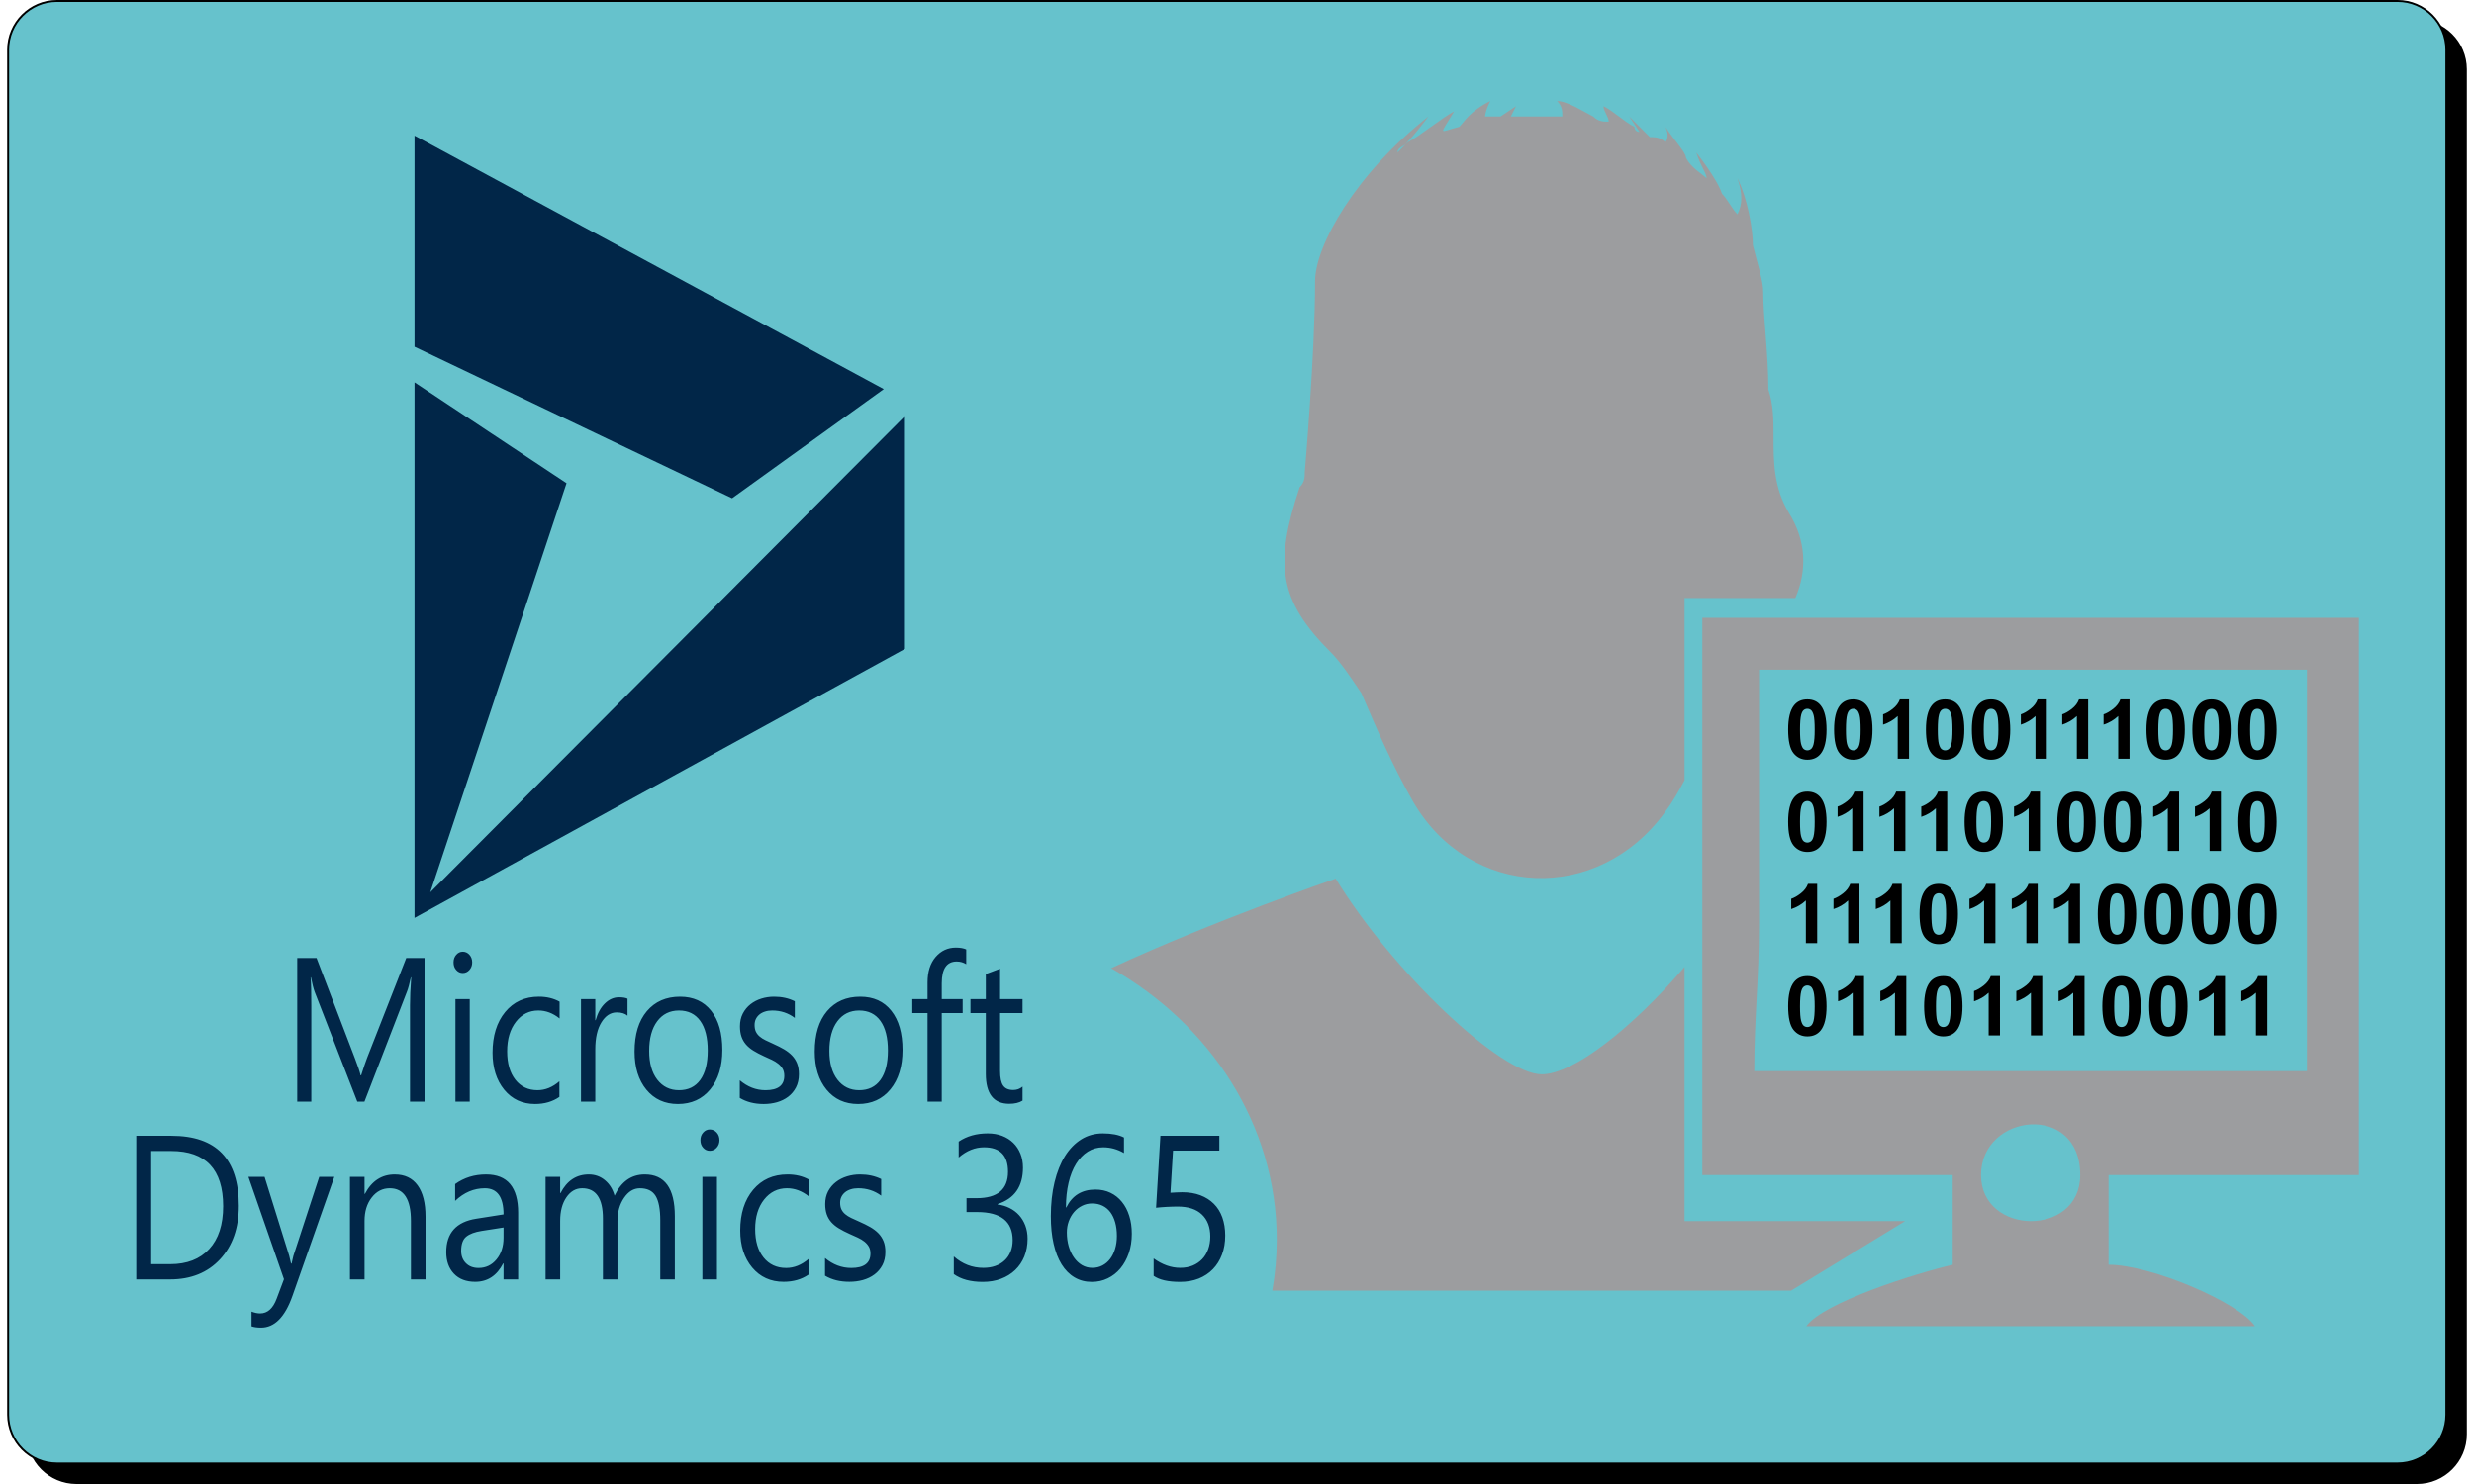
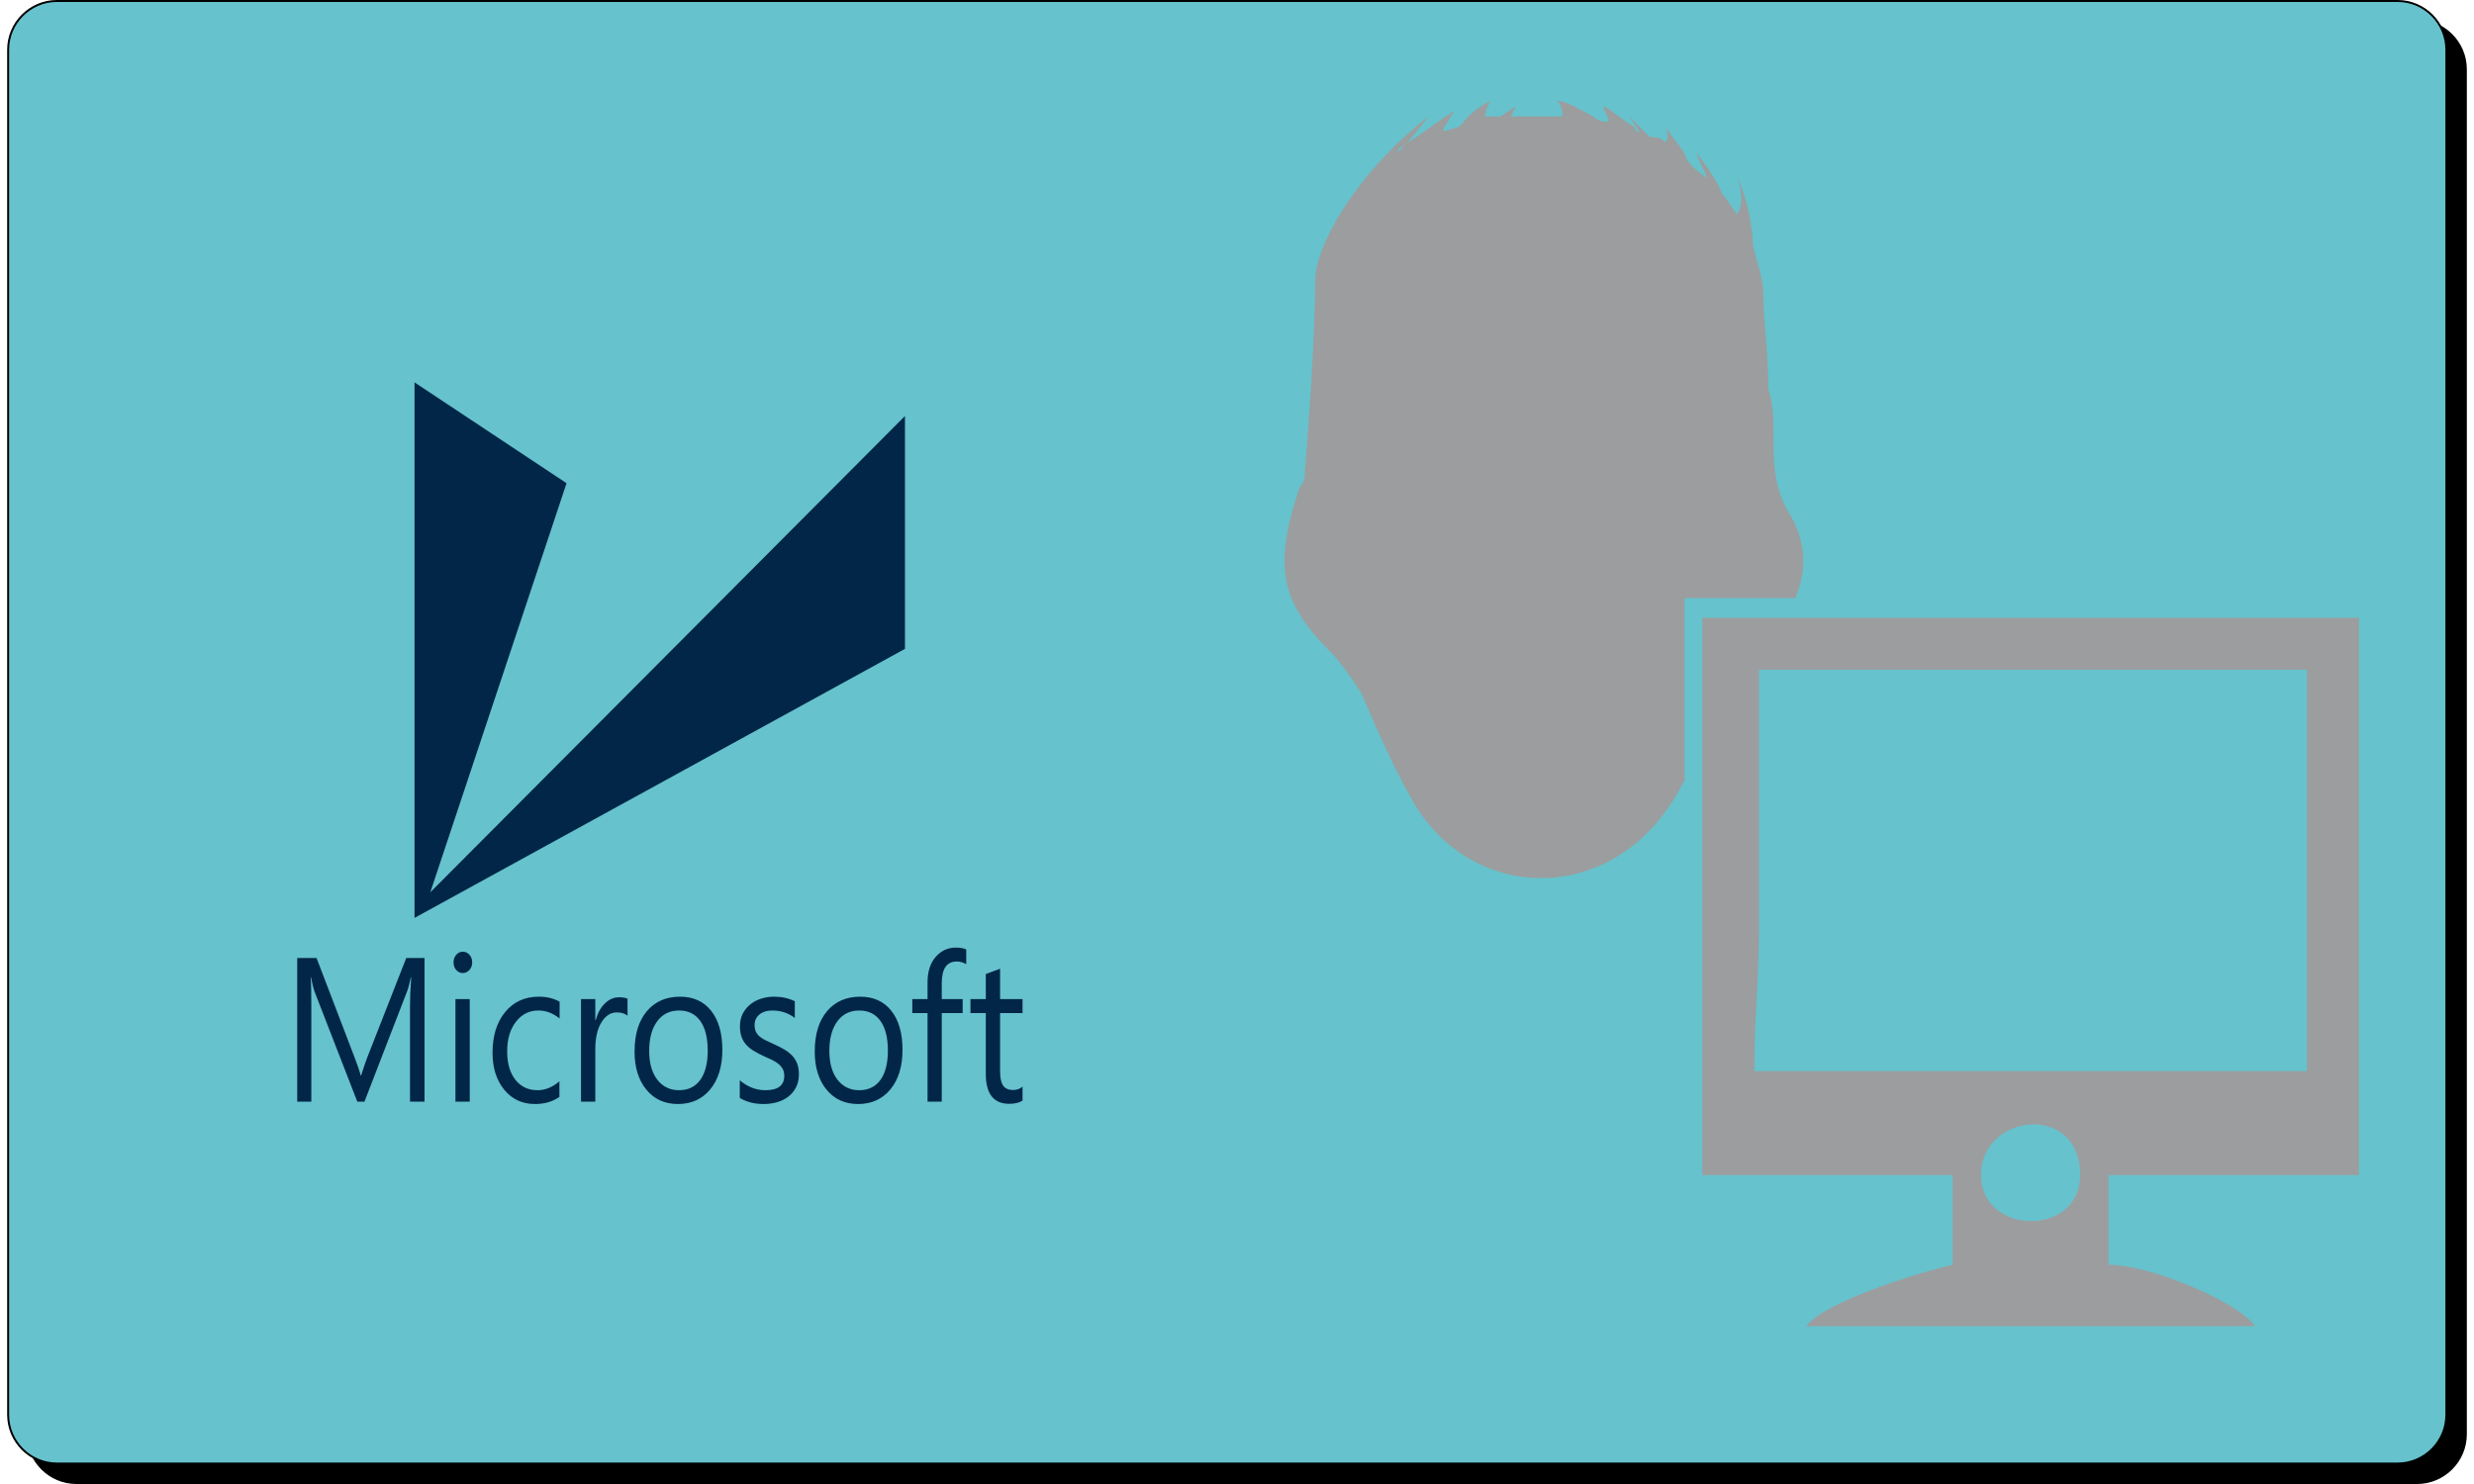
<svg xmlns="http://www.w3.org/2000/svg" version="1.1" width="50" height="30">
  <svg version="1.1" id="Ebene_1" width="50" height="30" viewBox="0 0 714.897 431.434" overflow="visible" enable-background="new 0 0 714.897 431.434" xml:space="preserve" x="0" y="0">
    <g>
      <path fill-rule="evenodd" clip-rule="evenodd" stroke="#000000" stroke-width="0.567" stroke-miterlimit="22.926" d="   M20.126,5.953H700.44c7.796,0,14.174,6.379,14.174,14.174v396.851c0,7.795-6.378,14.174-14.174,14.174H20.126   c-7.795,0-14.173-6.379-14.173-14.174V20.126C5.953,12.332,12.331,5.953,20.126,5.953L20.126,5.953z" />
      <path fill-rule="evenodd" clip-rule="evenodd" fill="#66C2CC" stroke="#000000" stroke-width="0.567" stroke-miterlimit="22.926" d="   M14.457,0.284h680.315c7.795,0,14.173,6.378,14.173,14.174v396.851c0,7.795-6.378,14.173-14.173,14.173H14.457   c-7.795,0-14.173-6.378-14.173-14.173V14.458C0.284,6.662,6.662,0.284,14.457,0.284L14.457,0.284z" />
      <path fill-rule="evenodd" clip-rule="evenodd" fill="#9C9D9F" d="M384.634,189.567c2.994,2.994,5.988,7.485,8.982,11.977   c4.492,10.48,8.982,20.96,14.971,31.438c16.469,28.445,53.896,29.942,73.357,2.994c2.083-2.776,3.844-5.876,5.582-9.148v-52.977   h32.195c3.478-8.008,3.161-16.691-1.848-24.705c-4.49-7.485-4.49-14.971-4.49-22.456c0-4.491,0-8.982-1.498-13.474   c0-10.48-1.496-20.959-1.496-28.445c0-2.994-1.498-7.485-2.994-13.474c0-4.491-1.498-13.475-4.492-19.462   c1.498,4.491,1.498,7.485,0,10.479c-1.496-1.496-2.994-4.491-4.491-5.987c-1.497-4.491-7.485-11.978-7.485-11.978   c1.498,4.491,2.994,5.988,2.994,7.486c-1.496-1.498-4.491-2.995-5.988-5.989c0-1.497-2.994-4.491-5.988-8.982   c1.498,2.994,0,4.491,0,4.491c-1.497-1.497-2.994-1.497-4.491-1.497l-5.988-5.988l2.994,4.491c0,0-1.497,0-1.497-1.497   c-2.994-1.497-5.988-4.491-8.982-5.988c0,1.497,1.497,2.994,1.497,4.491c-1.497,0-2.994,0-4.491-1.497   c-2.994-1.497-7.485-4.491-10.479-4.491c1.497,1.497,1.497,2.994,1.497,4.491c-2.994,0-4.491,0-7.485,0l0,0   c-2.994,0-5.988,0-7.485,0l1.497-2.994l-4.491,2.994c-1.497,0-2.994,0-4.491,0c0,0,0-1.497,1.497-4.491   c-5.988,2.994-7.486,5.988-8.982,7.485c-5.988,1.497-5.988,2.994-1.498-4.491c-2.993,1.497-10.479,7.485-13.473,8.982   c-1.498,1.497-2.994,1.497-2.994,2.994c1.496-1.497,4.49-4.491,8.982-10.479c-20.96,16.468-32.937,37.428-32.937,47.907   c0,20.959-2.994,55.392-2.994,55.392l0,0c0,1.497,0,2.994-1.497,4.491C368.166,164.117,369.663,174.596,384.634,189.567   L384.634,189.567z" />
-       <path fill-rule="evenodd" clip-rule="evenodd" fill="#9C9D9F" d="M487.526,281.12c-15.127,17.704-32.229,31.208-41.512,31.208   c-11.977,0-43.416-29.941-59.883-56.889c0,0-35.323,12.161-65.274,26.038c28.901,16.353,48.156,45.575,48.156,78.91   c0,5.044-0.447,9.992-1.296,14.818h150.797l33.113-20.201h-64.102V281.12L487.526,281.12z" />
      <path fill-rule="evenodd" clip-rule="evenodd" fill="#9C9D9F" d="M573.694,341.61c0-17.991,28.831-21.235,28.831,0   C602.525,359.699,573.694,359.241,573.694,341.61L573.694,341.61z M509.168,268.846v-74.138h159.258v116.697H507.795   C507.795,295.564,509.168,284.845,509.168,268.846L509.168,268.846z M492.692,341.61h72.765v26.086   c-11.019,2.566-37.494,10.933-42.561,17.848h130.427c-4.597-6.864-30.203-17.848-42.561-17.848V341.61h72.765V179.606H492.692   V341.61L492.692,341.61z" />
-       <polygon fill-rule="evenodd" clip-rule="evenodd" fill="#012648" points="118.401,100.812 210.697,144.859 254.786,113.124    118.401,39.433 118.401,100.812  " />
      <polygon fill-rule="evenodd" clip-rule="evenodd" fill="#012648" points="118.401,266.852 118.401,111.17 162.583,140.483    122.982,259.413 260.941,120.949 260.941,188.64 118.401,266.852  " />
      <path fill-rule="evenodd" clip-rule="evenodd" fill="#012648" d="M121.311,320.27h-4.225v-28.005c0-2.216,0.111-4.918,0.353-8.129   h-0.105c-0.407,1.887-0.769,3.229-1.088,4.043l-12.398,32.091h-2.082l-12.37-31.852c-0.354-0.936-0.716-2.354-1.089-4.282h-0.104   c0.139,1.669,0.198,4.401,0.198,8.179v27.955h-4.095v-41.751h5.617l11.135,29.121c0.863,2.224,1.417,3.896,1.676,4.999l0.148-0.001   c0.727-2.286,1.313-3.998,1.744-5.118l11.368-29.003h5.314v41.753H121.311L121.311,320.27z M132.421,282.881   c-0.744,0-1.374-0.288-1.892-0.875c-0.526-0.575-0.786-1.311-0.786-2.206c0-0.892,0.259-1.637,0.786-2.223   c0.519-0.597,1.149-0.896,1.892-0.896c0.759,0,1.409,0.299,1.944,0.896c0.527,0.587,0.795,1.331,0.795,2.223   c0,0.857-0.268,1.581-0.795,2.178C133.828,282.585,133.18,282.881,132.421,282.881L132.421,282.881L132.421,282.881z    M134.45,320.27h-4.156v-29.813h4.156V320.27L134.45,320.27L134.45,320.27z M160.513,318.899c-1.985,1.382-4.352,2.064-7.083,2.064   c-3.698,0-6.678-1.381-8.95-4.142c-2.264-2.765-3.405-6.351-3.405-10.764c0-4.909,1.226-8.855,3.672-11.838   c2.445-2.971,5.711-4.46,9.797-4.46c2.281,0,4.284,0.486,6.021,1.451v4.89c-1.926-1.548-3.982-2.325-6.176-2.325   c-2.644,0-4.82,1.092-6.515,3.28c-1.692,2.175-2.548,5.049-2.548,8.596c0,3.498,0.804,6.25,2.392,8.27   c1.599,2.017,3.732,3.029,6.419,3.029c2.264,0,4.389-0.863,6.375-2.592l0.001,4.54H160.513L160.513,318.899z M180.305,295.286   c-0.725-0.637-1.772-0.955-3.135-0.955c-1.78,0-3.257,0.955-4.45,2.885c-1.184,1.917-1.781,4.542-1.781,7.861v15.193h-4.154   v-29.813h4.154v6.141h0.105c0.588-2.094,1.485-3.724,2.705-4.897c1.218-1.185,2.574-1.771,4.078-1.771   c1.081,0,1.901,0.14,2.479,0.408V295.286L180.305,295.286L180.305,295.286z M194.958,320.964c-3.827,0-6.885-1.391-9.174-4.173   c-2.281-2.782-3.43-6.478-3.43-11.079c0-5.009,1.192-8.915,3.568-11.735c2.384-2.813,5.598-4.216,9.65-4.216   c3.859,0,6.875,1.363,9.043,4.105c2.169,2.73,3.25,6.527,3.25,11.379c0,4.759-1.166,8.564-3.499,11.428   C202.024,319.534,198.888,320.964,194.958,320.964L194.958,320.964L194.958,320.964z M195.26,293.775   c-2.66,0-4.768,1.043-6.324,3.13c-1.557,2.086-2.333,4.96-2.333,8.639c0,3.526,0.785,6.31,2.358,8.347   c1.574,2.038,3.672,3.061,6.297,3.061c2.687,0,4.751-1.002,6.194-3c1.445-1.999,2.161-4.841,2.161-8.525   c0-3.727-0.716-6.601-2.161-8.617C200.012,294.792,197.945,293.775,195.26,293.775L195.26,293.775L195.26,293.775z    M212.935,319.198v-5.129c2.255,1.917,4.742,2.882,7.462,2.882c3.646,0,5.469-1.398,5.469-4.191c0-0.797-0.156-1.471-0.468-2.02   c-0.32-0.557-0.734-1.043-1.27-1.468c-0.527-0.429-1.159-0.814-1.874-1.156c-0.716-0.338-1.485-0.696-2.314-1.062   c-1.151-0.526-2.151-1.054-3.025-1.592c-0.863-0.526-1.59-1.131-2.176-1.799c-0.579-0.674-1.02-1.43-1.313-2.286   c-0.293-0.854-0.441-1.857-0.441-2.999c0-1.401,0.277-2.636,0.831-3.716c0.562-1.076,1.304-1.979,2.229-2.705   c0.925-0.724,1.985-1.282,3.178-1.647c1.184-0.369,2.421-0.549,3.682-0.549c2.247,0,4.25,0.445,6.021,1.331v4.84   c-1.901-1.44-4.093-2.156-6.574-2.156c-0.779,0-1.477,0.099-2.107,0.31c-0.622,0.195-1.159,0.485-1.608,0.854   c-0.44,0.368-0.788,0.814-1.036,1.319c-0.243,0.517-0.363,1.087-0.363,1.711c0,0.776,0.12,1.419,0.363,1.946   c0.25,0.526,0.604,0.994,1.081,1.4c0.466,0.409,1.045,0.777,1.718,1.103c0.674,0.332,1.445,0.689,2.306,1.076   c1.142,0.505,2.178,1.032,3.086,1.559c0.907,0.538,1.685,1.136,2.333,1.811c0.638,0.663,1.131,1.44,1.477,2.314   c0.343,0.874,0.518,1.908,0.518,3.111c0,1.479-0.286,2.761-0.847,3.844c-0.57,1.086-1.322,1.987-2.265,2.704   c-0.949,0.724-2.039,1.25-3.264,1.61c-1.236,0.347-2.521,0.516-3.88,0.516C217.203,320.964,214.887,320.377,212.935,319.198   L212.935,319.198L212.935,319.198z M247.326,320.964c-3.827,0-6.885-1.391-9.174-4.173c-2.283-2.782-3.43-6.478-3.43-11.079   c0-5.009,1.192-8.915,3.566-11.735c2.385-2.813,5.598-4.216,9.649-4.216c3.862,0,6.876,1.363,9.045,4.105   c2.169,2.73,3.248,6.527,3.248,11.379c0,4.759-1.165,8.564-3.498,11.428C254.392,319.534,251.257,320.964,247.326,320.964   L247.326,320.964L247.326,320.964z M247.627,293.775c-2.66,0-4.766,1.043-6.324,3.13c-1.554,2.086-2.333,4.96-2.333,8.639   c0,3.526,0.788,6.31,2.359,8.347c1.572,2.038,3.671,3.061,6.297,3.061c2.688,0,4.754-1.002,6.194-3s2.16-4.841,2.16-8.525   c0-3.727-0.718-6.601-2.16-8.617C252.378,294.792,250.314,293.775,247.627,293.775L247.627,293.775L247.627,293.775z    M278.747,280.318c-0.813-0.516-1.729-0.784-2.765-0.784c-2.902,0-4.345,2.108-4.345,6.319v4.604h6.074v4.075l-6.074,0.001v25.739   h-4.13v-25.74l-4.434,0.001v-4.075l4.434-0.001v-4.831c0-3.13,0.786-5.596,2.351-7.412c1.572-1.82,3.532-2.723,5.874-2.723   c1.271,0,2.273,0.18,3.017,0.526v4.301H278.747L278.747,280.318z M295.118,319.98c-0.977,0.619-2.272,0.925-3.869,0.925   c-4.545,0-6.807-2.913-6.807-8.728v-17.649h-4.459v-4.075h4.459v-7.274l4.147-1.549v8.823h6.531v4.075h-6.531v16.807   c0,1.999,0.293,3.417,0.889,4.271c0.588,0.858,1.565,1.282,2.93,1.282c1.054,0,1.952-0.327,2.712-0.983v4.075H295.118   L295.118,319.98z" />
-       <path fill-rule="evenodd" clip-rule="evenodd" fill="#012648" d="M37.517,371.951V330.2h10.228   c13.049,0,19.583,6.777,19.583,20.353c0,6.439-1.816,11.617-5.439,15.531c-3.624,3.906-8.474,5.867-14.558,5.867H37.517   L37.517,371.951L37.517,371.951z M41.855,334.623v32.905h5.529c4.858,0,8.631-1.471,11.338-4.401   c2.707-2.933,4.055-7.088,4.055-12.464c0-10.692-5.043-16.04-15.139-16.04H41.855L41.855,334.623L41.855,334.623z M95.093,342.136   l-12.167,34.586c-2.169,6.18-5.22,9.259-9.143,9.259c-1.103,0-2.02-0.13-2.761-0.376v-4.282c0.908,0.354,1.747,0.523,2.504,0.523   c2.135,0,3.739-1.43,4.806-4.31l2.116-5.646l-10.333-29.754l4.698-0.001l7.158,22.947c0.089,0.287,0.265,1.043,0.538,2.267h0.159   c0.088-0.468,0.257-1.205,0.513-2.216l7.521-22.995h4.391V342.136L95.093,342.136z M121.599,371.951h-4.243v-17.006   c0-6.33-2.047-9.491-6.146-9.491c-2.115,0-3.871,0.896-5.253,2.694c-1.394,1.799-2.081,4.065-2.081,6.797v17.006h-4.242v-29.813   l4.241-0.001v4.946l0.106,0.001c1.993-3.766,4.883-5.643,8.677-5.643c2.892,0,5.104,1.051,6.639,3.158   c1.534,2.098,2.302,5.149,2.302,9.123V371.951L121.599,371.951L121.599,371.951z M148.517,371.951h-4.241v-4.662h-0.097   c-1.842,3.576-4.558,5.358-8.138,5.358c-2.637,0-4.7-0.788-6.189-2.358c-1.49-1.57-2.231-3.656-2.231-6.259   c0-5.564,2.91-8.817,8.73-9.72l7.926-1.25c0-5.068-1.816-7.606-5.449-7.606c-3.184,0-6.058,1.224-8.623,3.668v-4.891   c2.601-1.865,5.59-2.79,8.986-2.79c6.216,0,9.33,3.707,9.33,11.119l-0.001,19.391H148.517L148.517,371.951z M144.275,356.862   l-6.375,0.995c-1.966,0.309-3.447,0.854-4.444,1.651c-0.996,0.784-1.5,2.174-1.5,4.172c0,1.451,0.459,2.643,1.385,3.568   c0.917,0.925,2.142,1.381,3.676,1.381c2.099,0,3.836-0.825,5.203-2.487c1.375-1.657,2.055-3.766,2.055-6.31l0.001-2.971H144.275   L144.275,356.862z M194.057,371.951h-4.234v-17.125c0-3.298-0.459-5.684-1.358-7.156c-0.908-1.479-2.424-2.216-4.559-2.216   c-1.808,0-3.35,0.936-4.612,2.793c-1.27,1.869-1.905,4.096-1.905,6.7v17.005h-4.232V354.25c0-5.863-2.011-8.797-6.021-8.797   c-1.861,0-3.386,0.874-4.593,2.635c-1.207,1.761-1.808,4.047-1.808,6.858v17.005h-4.242v-29.813h4.241v4.717h0.106   c1.871-3.614,4.611-5.413,8.209-5.413c1.808,0,3.385,0.564,4.725,1.696c1.349,1.135,2.267,2.624,2.771,4.472   c1.957-4.114,4.885-6.17,8.783-6.17c5.818,0,8.73,4.044,8.73,12.134L194.057,371.951L194.057,371.951L194.057,371.951z    M204.232,334.563c-0.76,0-1.403-0.287-1.933-0.874c-0.538-0.575-0.802-1.313-0.802-2.206c0-0.896,0.264-1.641,0.802-2.228   c0.529-0.597,1.173-0.896,1.933-0.896c0.774,0,1.437,0.298,1.983,0.896c0.539,0.587,0.811,1.331,0.811,2.228   c0,0.854-0.271,1.581-0.811,2.174C205.668,334.265,205.006,334.563,204.232,334.563L204.232,334.563L204.232,334.563z    M206.303,371.951h-4.239v-29.813l4.239-0.001V371.951L206.303,371.951L206.303,371.951z M232.906,370.576   c-2.029,1.382-4.444,2.068-7.232,2.068c-3.776,0-6.815-1.385-9.134-4.146c-2.311-2.765-3.476-6.351-3.476-10.763   c0-4.908,1.252-8.854,3.748-11.835c2.496-2.972,5.828-4.461,10-4.461c2.328,0,4.373,0.485,6.144,1.448v4.89   c-1.966-1.548-4.065-2.325-6.305-2.325c-2.698,0-4.919,1.096-6.647,3.281c-1.727,2.178-2.599,5.048-2.599,8.595   c0,3.498,0.818,6.254,2.44,8.271c1.629,2.016,3.81,3.032,6.552,3.032c2.309,0,4.478-0.863,6.507-2.596V370.576L232.906,370.576   L232.906,370.576z M237.709,370.875v-5.13c2.301,1.917,4.841,2.885,7.617,2.885c3.721,0,5.583-1.4,5.583-4.194   c0-0.793-0.159-1.471-0.477-2.017c-0.327-0.559-0.75-1.043-1.297-1.471c-0.538-0.428-1.18-0.814-1.912-1.152   s-1.518-0.696-2.363-1.064c-1.171-0.527-2.196-1.054-3.086-1.593c-0.881-0.526-1.621-1.131-2.222-1.799   c-0.59-0.674-1.04-1.429-1.34-2.283c-0.299-0.858-0.449-1.858-0.449-3.005c0-1.4,0.282-2.631,0.847-3.715   c0.574-1.072,1.331-1.979,2.277-2.702c0.942-0.727,2.027-1.282,3.245-1.65c1.207-0.369,2.467-0.546,3.755-0.546   c2.292,0,4.338,0.446,6.146,1.331v4.837c-1.939-1.44-4.178-2.156-6.708-2.156c-0.793,0-1.507,0.103-2.151,0.31   c-0.635,0.199-1.181,0.487-1.64,0.854c-0.449,0.368-0.8,0.814-1.058,1.323c-0.246,0.516-0.371,1.083-0.371,1.707   c0,0.777,0.125,1.423,0.371,1.949c0.257,0.527,0.617,0.995,1.101,1.401c0.477,0.408,1.069,0.773,1.755,1.103   c0.688,0.327,1.473,0.686,2.356,1.072c1.162,0.509,2.221,1.032,3.147,1.56c0.927,0.537,1.72,1.135,2.38,1.809   c0.652,0.668,1.156,1.445,1.509,2.315c0.351,0.874,0.529,1.912,0.529,3.111c0,1.479-0.292,2.761-0.863,3.847   c-0.583,1.083-1.349,1.987-2.31,2.701c-0.969,0.728-2.081,1.254-3.334,1.612c-1.261,0.347-2.576,0.516-3.959,0.516   C242.066,372.647,239.703,372.06,237.709,370.875L237.709,370.875L237.709,370.875z M296.582,360.134   c0,1.879-0.318,3.586-0.942,5.139c-0.626,1.537-1.516,2.859-2.662,3.951c-1.147,1.095-2.513,1.949-4.117,2.547   c-1.606,0.604-3.369,0.902-5.299,0.902c-3.527,0-6.333-0.755-8.423-2.266v-5.13c2.506,2.216,5.361,3.32,8.581,3.32   c1.288,0,2.461-0.181,3.5-0.557c1.04-0.368,1.939-0.896,2.689-1.603c0.75-0.695,1.322-1.537,1.729-2.531   c0.406-0.984,0.607-2.108,0.607-3.348c0-5.447-3.447-8.182-10.332-8.182h-3.079v-4.044h2.919c6.101,0,9.143-2.564,9.143-7.681   c0-4.74-2.318-7.106-6.975-7.106c-2.61,0-5.069,0.983-7.362,2.971v-4.629c2.362-1.593,5.166-2.385,8.43-2.385   c1.541,0,2.955,0.239,4.207,0.724c1.259,0.487,2.336,1.161,3.227,2.037c0.899,0.875,1.586,1.918,2.08,3.141   c0.495,1.224,0.741,2.576,0.741,4.047c0,5.495-2.468,9.031-7.388,10.603v0.119c1.252,0.151,2.417,0.498,3.484,1.032   c1.066,0.527,1.993,1.224,2.768,2.08c0.777,0.854,1.378,1.857,1.818,3.011C296.36,357.459,296.582,358.731,296.582,360.134   L296.582,360.134L296.582,360.134z M326.877,358.701c0,2.037-0.29,3.917-0.873,5.616c-0.59,1.707-1.401,3.189-2.434,4.434   c-1.03,1.239-2.267,2.207-3.694,2.891c-1.43,0.696-2.98,1.032-4.647,1.032c-1.86,0-3.527-0.435-4.999-1.311   c-1.471-0.863-2.725-2.13-3.749-3.771c-1.021-1.637-1.799-3.646-2.336-6.011c-0.538-2.364-0.802-5.037-0.802-8.009   c0-3.63,0.362-6.917,1.078-9.878c0.712-2.961,1.729-5.498,3.039-7.606c1.323-2.104,2.911-3.723,4.77-4.879   c1.861-1.143,3.934-1.707,6.227-1.707c2.547,0,4.603,0.397,6.144,1.191v4.514c-1.905-1.113-3.924-1.662-6.04-1.662   c-1.657,0-3.146,0.418-4.468,1.254c-1.322,0.833-2.46,2.005-3.412,3.537c-0.942,1.521-1.676,3.358-2.178,5.515   c-0.511,2.156-0.768,4.553-0.768,7.184h0.106c1.702-3.468,4.525-5.207,8.446-5.207c1.623,0,3.077,0.309,4.383,0.936   c1.297,0.615,2.408,1.5,3.325,2.635c0.926,1.131,1.64,2.483,2.135,4.064C326.631,355.037,326.877,356.781,326.877,358.701   L326.877,358.701L326.877,358.701z M322.541,359.319c0-1.462-0.169-2.771-0.493-3.936c-0.328-1.161-0.793-2.156-1.403-2.971   c-0.618-0.815-1.367-1.44-2.266-1.88c-0.891-0.435-1.913-0.656-3.042-0.656c-1.058,0-2.027,0.229-2.917,0.678   c-0.899,0.445-1.677,1.053-2.328,1.816c-0.653,0.766-1.164,1.662-1.537,2.673c-0.37,1.024-0.556,2.107-0.556,3.253   c0,1.43,0.176,2.782,0.538,4.032c0.362,1.254,0.873,2.348,1.527,3.271c0.651,0.935,1.437,1.668,2.336,2.206   c0.908,0.527,1.905,0.794,3.005,0.794c1.068,0,2.046-0.229,2.919-0.686c0.881-0.457,1.631-1.092,2.248-1.908   c0.627-0.815,1.102-1.788,1.445-2.923C322.362,361.953,322.541,360.688,322.541,359.319L322.541,359.319L322.541,359.319z    M354.027,359.199c0,2.038-0.31,3.874-0.936,5.525c-0.619,1.65-1.5,3.069-2.646,4.253c-1.147,1.181-2.531,2.098-4.146,2.743   c-1.623,0.637-3.421,0.951-5.396,0.951c-3.448,0-6.005-0.575-7.68-1.75v-5.059c2.52,1.82,5.096,2.733,7.723,2.733   c1.348,0,2.557-0.218,3.633-0.663c1.077-0.449,1.993-1.075,2.752-1.869c0.757-0.793,1.34-1.761,1.744-2.885   c0.407-1.12,0.61-2.354,0.61-3.696c0-2.712-0.811-4.851-2.435-6.39c-1.611-1.542-3.968-2.315-7.054-2.315   c-0.493,0-1.022,0.011-1.568,0.028c-0.557,0.022-1.103,0.042-1.658,0.07c-0.547,0.033-1.084,0.07-1.612,0.109   c-0.521,0.042-1.007,0.081-1.429,0.141l1.261-20.931l17.132,0.001v4.304h-13.465l-0.748,12.263c0.556-0.039,1.137-0.081,1.754-0.1   c0.627-0.033,1.173-0.053,1.658-0.053c1.968,0,3.721,0.288,5.274,0.874c1.543,0.587,2.857,1.412,3.933,2.495   c1.078,1.075,1.896,2.396,2.46,3.955C353.743,355.502,354.027,357.25,354.027,359.199L354.027,359.199L354.027,359.199z" />
-       <path d="M523.215,203.331c1.668,0,2.968,0.596,3.903,1.784c1.116,1.404,1.677,3.736,1.677,6.997c0,3.248-0.563,5.583-1.688,7.007   c-0.928,1.173-2.224,1.756-3.892,1.756s-3.017-0.64-4.04-1.928c-1.023-1.283-1.536-3.576-1.536-6.872   c0-3.236,0.564-5.564,1.688-6.984C520.255,203.919,521.551,203.331,523.215,203.331L523.215,203.331z M523.215,206.063   c-0.396,0-0.752,0.128-1.064,0.38c-0.312,0.256-0.556,0.712-0.728,1.368c-0.224,0.852-0.34,2.284-0.34,4.3   c0,2.016,0.104,3.4,0.304,4.152c0.204,0.756,0.46,1.256,0.769,1.508c0.312,0.248,0.664,0.376,1.06,0.376   c0.399,0,0.756-0.128,1.068-0.384c0.312-0.252,0.556-0.708,0.728-1.364c0.225-0.844,0.34-2.272,0.34-4.288   c0-2.016-0.104-3.4-0.304-4.156c-0.204-0.752-0.46-1.256-0.768-1.512C523.967,206.191,523.614,206.063,523.215,206.063   L523.215,206.063z M536.563,203.331c1.667,0,2.968,0.596,3.903,1.784c1.116,1.404,1.676,3.736,1.676,6.997   c0,3.248-0.563,5.583-1.688,7.007c-0.929,1.173-2.225,1.756-3.892,1.756c-1.668,0-3.017-0.64-4.04-1.928   c-1.024-1.283-1.536-3.576-1.536-6.872c0-3.236,0.563-5.564,1.688-6.984C533.603,203.919,534.899,203.331,536.563,203.331   L536.563,203.331z M536.563,206.063c-0.396,0-0.753,0.128-1.064,0.38c-0.313,0.256-0.556,0.712-0.729,1.368   c-0.224,0.852-0.34,2.284-0.34,4.3c0,2.016,0.104,3.4,0.305,4.152c0.203,0.756,0.46,1.256,0.768,1.508   c0.313,0.248,0.664,0.376,1.061,0.376c0.399,0,0.756-0.128,1.067-0.384c0.312-0.252,0.556-0.708,0.729-1.364   c0.224-0.844,0.34-2.272,0.34-4.288c0-2.016-0.104-3.4-0.304-4.156c-0.205-0.752-0.461-1.256-0.769-1.512   C537.315,206.191,536.963,206.063,536.563,206.063L536.563,206.063z M552.771,220.583h-3.291v-12.413   c-1.204,1.128-2.621,1.96-4.252,2.496v-2.988c0.855-0.28,1.792-0.812,2.8-1.596c1.008-0.788,1.7-1.704,2.071-2.752h2.672V220.583   L552.771,220.583z M563.259,203.331c1.668,0,2.968,0.596,3.904,1.784c1.116,1.404,1.676,3.736,1.676,6.997   c0,3.248-0.564,5.583-1.688,7.007c-0.928,1.173-2.225,1.756-3.893,1.756s-3.016-0.64-4.04-1.928   c-1.023-1.283-1.536-3.576-1.536-6.872c0-3.236,0.564-5.564,1.688-6.984C560.3,203.919,561.595,203.331,563.259,203.331   L563.259,203.331z M563.259,206.063c-0.396,0-0.752,0.128-1.063,0.38c-0.313,0.256-0.556,0.712-0.729,1.368   c-0.224,0.852-0.34,2.284-0.34,4.3c0,2.016,0.104,3.4,0.304,4.152c0.205,0.756,0.461,1.256,0.769,1.508   c0.312,0.248,0.664,0.376,1.06,0.376c0.4,0,0.756-0.128,1.068-0.384c0.312-0.252,0.556-0.708,0.729-1.364   c0.224-0.844,0.34-2.272,0.34-4.288c0-2.016-0.104-3.4-0.305-4.156c-0.203-0.752-0.46-1.256-0.768-1.512   C564.011,206.191,563.659,206.063,563.259,206.063L563.259,206.063z M576.607,203.331c1.668,0,2.968,0.596,3.903,1.784   c1.116,1.404,1.677,3.736,1.677,6.997c0,3.248-0.564,5.583-1.688,7.007c-0.928,1.173-2.224,1.756-3.892,1.756   s-3.017-0.64-4.04-1.928c-1.024-1.283-1.536-3.576-1.536-6.872c0-3.236,0.563-5.564,1.688-6.984   C573.647,203.919,574.943,203.331,576.607,203.331L576.607,203.331z M576.607,206.063c-0.396,0-0.752,0.128-1.064,0.38   c-0.312,0.256-0.556,0.712-0.728,1.368c-0.225,0.852-0.34,2.284-0.34,4.3c0,2.016,0.104,3.4,0.304,4.152   c0.204,0.756,0.46,1.256,0.768,1.508c0.313,0.248,0.664,0.376,1.061,0.376c0.399,0,0.756-0.128,1.067-0.384   c0.313-0.252,0.557-0.708,0.729-1.364c0.224-0.844,0.34-2.272,0.34-4.288c0-2.016-0.104-3.4-0.304-4.156   c-0.204-0.752-0.46-1.256-0.769-1.512C577.359,206.191,577.007,206.063,576.607,206.063L576.607,206.063z M592.815,220.583h-3.292   v-12.413c-1.204,1.128-2.62,1.96-4.252,2.496v-2.988c0.855-0.28,1.792-0.812,2.8-1.596c1.008-0.788,1.7-1.704,2.072-2.752h2.672   V220.583L592.815,220.583z M604.839,220.583h-3.292v-12.413c-1.203,1.128-2.62,1.96-4.252,2.496v-2.988   c0.856-0.28,1.792-0.812,2.801-1.596c1.008-0.788,1.699-1.704,2.071-2.752h2.672V220.583L604.839,220.583z M616.863,220.583h-3.292   v-12.413c-1.204,1.128-2.62,1.96-4.252,2.496v-2.988c0.856-0.28,1.792-0.812,2.8-1.596c1.008-0.788,1.7-1.704,2.072-2.752h2.672   V220.583L616.863,220.583z M627.352,203.331c1.668,0,2.968,0.596,3.903,1.784c1.116,1.404,1.677,3.736,1.677,6.997   c0,3.248-0.564,5.583-1.688,7.007c-0.928,1.173-2.224,1.756-3.892,1.756s-3.017-0.64-4.04-1.928   c-1.024-1.283-1.536-3.576-1.536-6.872c0-3.236,0.563-5.564,1.688-6.984C624.392,203.919,625.688,203.331,627.352,203.331   L627.352,203.331z M627.352,206.063c-0.396,0-0.752,0.128-1.064,0.38c-0.312,0.256-0.556,0.712-0.728,1.368   c-0.225,0.852-0.34,2.284-0.34,4.3c0,2.016,0.104,3.4,0.304,4.152c0.204,0.756,0.46,1.256,0.768,1.508   c0.313,0.248,0.664,0.376,1.061,0.376c0.399,0,0.756-0.128,1.067-0.384c0.313-0.252,0.557-0.708,0.729-1.364   c0.224-0.844,0.34-2.272,0.34-4.288c0-2.016-0.104-3.4-0.304-4.156c-0.204-0.752-0.46-1.256-0.769-1.512   C628.104,206.191,627.751,206.063,627.352,206.063L627.352,206.063z M640.699,203.331c1.668,0,2.968,0.596,3.904,1.784   c1.116,1.404,1.676,3.736,1.676,6.997c0,3.248-0.564,5.583-1.688,7.007c-0.928,1.173-2.224,1.756-3.892,1.756   s-3.016-0.64-4.04-1.928c-1.023-1.283-1.536-3.576-1.536-6.872c0-3.236,0.564-5.564,1.688-6.984   C637.739,203.919,639.035,203.331,640.699,203.331L640.699,203.331z M640.699,206.063c-0.396,0-0.752,0.128-1.063,0.38   c-0.313,0.256-0.557,0.712-0.729,1.368c-0.224,0.852-0.34,2.284-0.34,4.3c0,2.016,0.104,3.4,0.304,4.152   c0.204,0.756,0.46,1.256,0.769,1.508c0.312,0.248,0.664,0.376,1.06,0.376c0.4,0,0.756-0.128,1.068-0.384   c0.312-0.252,0.556-0.708,0.728-1.364c0.225-0.844,0.34-2.272,0.34-4.288c0-2.016-0.104-3.4-0.304-4.156   c-0.204-0.752-0.46-1.256-0.768-1.512C641.451,206.191,641.1,206.063,640.699,206.063L640.699,206.063z M654.047,203.331   c1.669,0,2.969,0.596,3.904,1.784c1.116,1.404,1.677,3.736,1.677,6.997c0,3.248-0.564,5.583-1.688,7.007   c-0.928,1.173-2.224,1.756-3.893,1.756c-1.667,0-3.016-0.64-4.039-1.928c-1.024-1.283-1.536-3.576-1.536-6.872   c0-3.236,0.563-5.564,1.688-6.984C651.088,203.919,652.384,203.331,654.047,203.331L654.047,203.331z M654.047,206.063   c-0.396,0-0.751,0.128-1.063,0.38c-0.312,0.256-0.556,0.712-0.729,1.368c-0.224,0.852-0.34,2.284-0.34,4.3   c0,2.016,0.104,3.4,0.305,4.152c0.204,0.756,0.46,1.256,0.768,1.508c0.313,0.248,0.664,0.376,1.06,0.376   c0.4,0,0.757-0.128,1.068-0.384c0.313-0.252,0.556-0.708,0.729-1.364c0.224-0.844,0.34-2.272,0.34-4.288   c0-2.016-0.104-3.4-0.304-4.156c-0.204-0.752-0.461-1.256-0.769-1.512C654.8,206.191,654.447,206.063,654.047,206.063   L654.047,206.063z M523.215,230.143c1.668,0,2.968,0.596,3.903,1.784c1.116,1.404,1.677,3.736,1.677,6.996   c0,3.248-0.563,5.584-1.688,7.008c-0.928,1.172-2.224,1.756-3.892,1.756s-3.017-0.64-4.04-1.928   c-1.023-1.284-1.536-3.576-1.536-6.872c0-3.236,0.564-5.564,1.688-6.984C520.255,230.731,521.551,230.143,523.215,230.143   L523.215,230.143z M523.215,232.875c-0.396,0-0.752,0.129-1.064,0.381c-0.312,0.256-0.556,0.712-0.728,1.367   c-0.224,0.853-0.34,2.285-0.34,4.301s0.104,3.399,0.304,4.152c0.204,0.756,0.46,1.256,0.769,1.508   c0.312,0.248,0.664,0.375,1.06,0.375c0.399,0,0.756-0.127,1.068-0.383c0.312-0.252,0.556-0.709,0.728-1.364   c0.225-0.845,0.34-2.272,0.34-4.288s-0.104-3.4-0.304-4.156c-0.204-0.752-0.46-1.256-0.768-1.512   C523.967,233.003,523.614,232.875,523.215,232.875L523.215,232.875z M539.556,247.395h-3.292v-12.412   c-1.204,1.128-2.62,1.96-4.253,2.496v-2.988c0.856-0.279,1.793-0.812,2.801-1.596c1.008-0.788,1.699-1.704,2.072-2.752h2.672   V247.395L539.556,247.395z M551.712,247.395h-3.292v-12.412c-1.204,1.128-2.62,1.96-4.252,2.496v-2.988   c0.856-0.279,1.792-0.812,2.8-1.596c1.008-0.788,1.7-1.704,2.072-2.752h2.672V247.395L551.712,247.395z M563.868,247.395h-3.292   v-12.412c-1.204,1.128-2.62,1.96-4.252,2.496v-2.988c0.856-0.279,1.792-0.812,2.8-1.596c1.008-0.788,1.7-1.704,2.072-2.752h2.672   V247.395L563.868,247.395z M574.488,230.143c1.668,0,2.968,0.596,3.904,1.784c1.116,1.404,1.676,3.736,1.676,6.996   c0,3.248-0.563,5.584-1.688,7.008c-0.929,1.172-2.225,1.756-3.893,1.756c-1.667,0-3.016-0.64-4.04-1.928   c-1.023-1.284-1.535-3.576-1.535-6.872c0-3.236,0.563-5.564,1.688-6.984C571.528,230.731,572.824,230.143,574.488,230.143   L574.488,230.143z M574.488,232.875c-0.396,0-0.752,0.129-1.063,0.381c-0.313,0.256-0.557,0.712-0.729,1.367   c-0.224,0.853-0.34,2.285-0.34,4.301s0.104,3.399,0.304,4.152c0.204,0.756,0.46,1.256,0.769,1.508   c0.312,0.248,0.664,0.375,1.06,0.375c0.4,0,0.756-0.127,1.068-0.383c0.312-0.252,0.556-0.709,0.728-1.364   c0.225-0.845,0.34-2.272,0.34-4.288s-0.104-3.4-0.304-4.156c-0.204-0.752-0.46-1.256-0.768-1.512   C575.241,233.003,574.889,232.875,574.488,232.875L574.488,232.875z M590.829,247.395h-3.292v-12.412   c-1.204,1.128-2.62,1.96-4.252,2.496v-2.988c0.856-0.279,1.792-0.812,2.8-1.596c1.008-0.788,1.7-1.704,2.072-2.752h2.672V247.395   L590.829,247.395z M601.449,230.143c1.668,0,2.968,0.596,3.904,1.784c1.116,1.404,1.676,3.736,1.676,6.996   c0,3.248-0.563,5.584-1.688,7.008c-0.929,1.172-2.225,1.756-3.893,1.756s-3.016-0.64-4.04-1.928   c-1.023-1.284-1.536-3.576-1.536-6.872c0-3.236,0.564-5.564,1.688-6.984C598.489,230.731,599.785,230.143,601.449,230.143   L601.449,230.143z M601.449,232.875c-0.396,0-0.752,0.129-1.063,0.381c-0.313,0.256-0.557,0.712-0.729,1.367   c-0.224,0.853-0.34,2.285-0.34,4.301s0.104,3.399,0.304,4.152c0.204,0.756,0.46,1.256,0.769,1.508   c0.312,0.248,0.664,0.375,1.06,0.375c0.4,0,0.756-0.127,1.068-0.383c0.312-0.252,0.556-0.709,0.728-1.364   c0.225-0.845,0.34-2.272,0.34-4.288s-0.104-3.4-0.304-4.156c-0.204-0.752-0.46-1.256-0.768-1.512   C602.201,233.003,601.85,232.875,601.449,232.875L601.449,232.875z M614.93,230.143c1.668,0,2.968,0.596,3.904,1.784   c1.116,1.404,1.676,3.736,1.676,6.996c0,3.248-0.564,5.584-1.688,7.008c-0.929,1.172-2.225,1.756-3.893,1.756   s-3.016-0.64-4.04-1.928c-1.023-1.284-1.536-3.576-1.536-6.872c0-3.236,0.564-5.564,1.688-6.984   C611.97,230.731,613.266,230.143,614.93,230.143L614.93,230.143z M614.93,232.875c-0.396,0-0.752,0.129-1.063,0.381   c-0.313,0.256-0.557,0.712-0.729,1.367c-0.224,0.853-0.34,2.285-0.34,4.301s0.104,3.399,0.304,4.152   c0.204,0.756,0.46,1.256,0.769,1.508c0.312,0.248,0.664,0.375,1.06,0.375c0.4,0,0.756-0.127,1.068-0.383   c0.312-0.252,0.556-0.709,0.728-1.364c0.225-0.845,0.34-2.272,0.34-4.288s-0.104-3.4-0.304-4.156   c-0.204-0.752-0.46-1.256-0.768-1.512C615.682,233.003,615.33,232.875,614.93,232.875L614.93,232.875z M631.271,247.395h-3.292   v-12.412c-1.204,1.128-2.62,1.96-4.252,2.496v-2.988c0.855-0.279,1.792-0.812,2.8-1.596c1.008-0.788,1.7-1.704,2.072-2.752h2.672   V247.395L631.271,247.395z M643.427,247.395h-3.292v-12.412c-1.204,1.128-2.62,1.96-4.252,2.496v-2.988   c0.855-0.279,1.792-0.812,2.8-1.596c1.008-0.788,1.7-1.704,2.072-2.752h2.672V247.395L643.427,247.395z M654.047,230.143   c1.668,0,2.968,0.596,3.904,1.784c1.116,1.404,1.676,3.736,1.676,6.996c0,3.248-0.564,5.584-1.688,7.008   c-0.929,1.172-2.225,1.756-3.893,1.756s-3.016-0.64-4.04-1.928c-1.023-1.284-1.536-3.576-1.536-6.872   c0-3.236,0.564-5.564,1.688-6.984C651.087,230.731,652.383,230.143,654.047,230.143L654.047,230.143z M654.047,232.875   c-0.396,0-0.752,0.129-1.063,0.381c-0.313,0.256-0.557,0.712-0.729,1.367c-0.224,0.853-0.34,2.285-0.34,4.301   s0.104,3.399,0.304,4.152c0.204,0.756,0.46,1.256,0.769,1.508c0.312,0.248,0.664,0.375,1.06,0.375c0.4,0,0.756-0.127,1.068-0.383   c0.312-0.252,0.556-0.709,0.728-1.364c0.225-0.845,0.34-2.272,0.34-4.288s-0.104-3.4-0.304-4.156   c-0.204-0.752-0.46-1.256-0.768-1.512C654.799,233.003,654.447,232.875,654.047,232.875L654.047,232.875z M526.075,274.208h-3.292   v-12.412c-1.204,1.128-2.62,1.96-4.252,2.495v-2.987c0.855-0.28,1.792-0.813,2.8-1.596c1.008-0.788,1.7-1.704,2.072-2.752h2.672   V274.208L526.075,274.208z M538.363,274.208h-3.292v-12.412c-1.203,1.128-2.619,1.96-4.252,2.495v-2.987   c0.856-0.28,1.793-0.813,2.801-1.596c1.008-0.788,1.699-1.704,2.071-2.752h2.672V274.208L538.363,274.208z M550.652,274.208h-3.292   v-12.412c-1.204,1.128-2.62,1.96-4.252,2.495v-2.987c0.855-0.28,1.792-0.813,2.801-1.596c1.008-0.788,1.699-1.704,2.071-2.752   h2.672V274.208L550.652,274.208z M561.405,256.956c1.668,0,2.968,0.596,3.904,1.783c1.115,1.404,1.676,3.736,1.676,6.996   c0,3.248-0.564,5.584-1.688,7.008c-0.929,1.173-2.225,1.757-3.893,1.757s-3.016-0.641-4.04-1.928   c-1.024-1.285-1.536-3.576-1.536-6.873c0-3.235,0.564-5.563,1.688-6.983C558.445,257.543,559.741,256.956,561.405,256.956   L561.405,256.956z M561.405,259.687c-0.396,0-0.752,0.128-1.064,0.38c-0.312,0.256-0.556,0.712-0.728,1.368   c-0.224,0.852-0.34,2.284-0.34,4.3c0,2.017,0.104,3.4,0.304,4.152c0.204,0.756,0.46,1.256,0.769,1.508   c0.312,0.248,0.663,0.376,1.06,0.376c0.4,0,0.756-0.128,1.068-0.384c0.312-0.252,0.556-0.708,0.728-1.364   c0.224-0.844,0.34-2.271,0.34-4.288c0-2.016-0.104-3.399-0.304-4.155c-0.204-0.753-0.46-1.257-0.768-1.513   C562.157,259.815,561.806,259.687,561.405,259.687L561.405,259.687z M577.878,274.208h-3.292v-12.412   c-1.204,1.128-2.62,1.96-4.252,2.495v-2.987c0.856-0.28,1.792-0.813,2.8-1.596c1.009-0.788,1.7-1.704,2.072-2.752h2.672V274.208   L577.878,274.208z M590.167,274.208h-3.292v-12.412c-1.204,1.128-2.62,1.96-4.252,2.495v-2.987c0.855-0.28,1.792-0.813,2.8-1.596   c1.008-0.788,1.7-1.704,2.072-2.752h2.672V274.208L590.167,274.208z M602.455,274.208h-3.292v-12.412   c-1.203,1.128-2.619,1.96-4.252,2.495v-2.987c0.856-0.28,1.793-0.813,2.801-1.596c1.008-0.788,1.699-1.704,2.071-2.752h2.672   V274.208L602.455,274.208z M613.208,256.956c1.668,0,2.968,0.596,3.904,1.783c1.116,1.404,1.676,3.736,1.676,6.996   c0,3.248-0.563,5.584-1.688,7.008c-0.929,1.173-2.225,1.757-3.893,1.757s-3.016-0.641-4.04-1.928   c-1.023-1.285-1.535-3.576-1.535-6.873c0-3.235,0.563-5.563,1.688-6.983C610.248,257.543,611.544,256.956,613.208,256.956   L613.208,256.956z M613.208,259.687c-0.396,0-0.752,0.128-1.063,0.38c-0.313,0.256-0.557,0.712-0.729,1.368   c-0.224,0.852-0.34,2.284-0.34,4.3c0,2.017,0.104,3.4,0.304,4.152c0.204,0.756,0.461,1.256,0.769,1.508   c0.312,0.248,0.664,0.376,1.06,0.376c0.4,0,0.757-0.128,1.068-0.384c0.312-0.252,0.556-0.708,0.729-1.364   c0.224-0.844,0.34-2.271,0.34-4.288c0-2.016-0.104-3.399-0.305-4.155c-0.204-0.753-0.46-1.257-0.768-1.513   C613.96,259.815,613.608,259.687,613.208,259.687L613.208,259.687z M626.821,256.956c1.668,0,2.968,0.596,3.904,1.783   c1.115,1.404,1.676,3.736,1.676,6.996c0,3.248-0.564,5.584-1.688,7.008c-0.928,1.173-2.224,1.757-3.892,1.757   s-3.016-0.641-4.04-1.928c-1.024-1.285-1.536-3.576-1.536-6.873c0-3.235,0.564-5.563,1.688-6.983   C623.861,257.543,625.157,256.956,626.821,256.956L626.821,256.956z M626.821,259.687c-0.396,0-0.752,0.128-1.064,0.38   c-0.312,0.256-0.556,0.712-0.728,1.368c-0.224,0.852-0.34,2.284-0.34,4.3c0,2.017,0.104,3.4,0.304,4.152   c0.204,0.756,0.46,1.256,0.769,1.508c0.312,0.248,0.664,0.376,1.06,0.376c0.4,0,0.756-0.128,1.068-0.384   c0.312-0.252,0.556-0.708,0.728-1.364c0.224-0.844,0.34-2.271,0.34-4.288c0-2.016-0.104-3.399-0.304-4.155   c-0.204-0.753-0.46-1.257-0.768-1.513C627.573,259.815,627.222,259.687,626.821,259.687L626.821,259.687z M640.434,256.956   c1.668,0,2.969,0.596,3.904,1.783c1.116,1.404,1.676,3.736,1.676,6.996c0,3.248-0.563,5.584-1.688,7.008   c-0.929,1.173-2.225,1.757-3.893,1.757s-3.016-0.641-4.039-1.928c-1.024-1.285-1.536-3.576-1.536-6.873   c0-3.235,0.563-5.563,1.688-6.983C637.474,257.543,638.771,256.956,640.434,256.956L640.434,256.956z M640.434,259.687   c-0.396,0-0.752,0.128-1.063,0.38c-0.312,0.256-0.556,0.712-0.729,1.368c-0.224,0.852-0.34,2.284-0.34,4.3   c0,2.017,0.104,3.4,0.305,4.152c0.203,0.756,0.46,1.256,0.768,1.508c0.312,0.248,0.664,0.376,1.06,0.376   c0.4,0,0.757-0.128,1.068-0.384c0.312-0.252,0.556-0.708,0.729-1.364c0.224-0.844,0.34-2.271,0.34-4.288   c0-2.016-0.104-3.399-0.305-4.155c-0.204-0.753-0.46-1.257-0.768-1.513C641.186,259.815,640.834,259.687,640.434,259.687   L640.434,259.687z M654.047,256.956c1.668,0,2.968,0.596,3.904,1.783c1.115,1.404,1.676,3.736,1.676,6.996   c0,3.248-0.564,5.584-1.688,7.008c-0.928,1.173-2.224,1.757-3.892,1.757s-3.017-0.641-4.04-1.928   c-1.024-1.285-1.536-3.576-1.536-6.873c0-3.235,0.564-5.563,1.688-6.983C651.087,257.543,652.383,256.956,654.047,256.956   L654.047,256.956z M654.047,259.687c-0.396,0-0.752,0.128-1.064,0.38c-0.312,0.256-0.556,0.712-0.728,1.368   c-0.224,0.852-0.34,2.284-0.34,4.3c0,2.017,0.104,3.4,0.304,4.152c0.204,0.756,0.46,1.256,0.769,1.508   c0.312,0.248,0.664,0.376,1.06,0.376c0.4,0,0.756-0.128,1.068-0.384c0.312-0.252,0.556-0.708,0.728-1.364   c0.224-0.844,0.34-2.271,0.34-4.288c0-2.016-0.104-3.399-0.304-4.155c-0.204-0.753-0.46-1.257-0.768-1.513   C654.799,259.815,654.447,259.687,654.047,259.687L654.047,259.687z M523.215,283.767c1.668,0,2.968,0.596,3.903,1.784   c1.116,1.403,1.677,3.735,1.677,6.996c0,3.248-0.563,5.584-1.688,7.008c-0.928,1.172-2.224,1.756-3.892,1.756   s-3.017-0.64-4.04-1.928c-1.023-1.284-1.536-3.576-1.536-6.872c0-3.236,0.564-5.564,1.688-6.984   C520.255,284.355,521.551,283.767,523.215,283.767L523.215,283.767z M523.215,286.5c-0.396,0-0.752,0.128-1.064,0.38   c-0.312,0.256-0.556,0.712-0.728,1.368c-0.224,0.852-0.34,2.283-0.34,4.3c0,2.016,0.104,3.399,0.304,4.151   c0.204,0.757,0.46,1.257,0.769,1.509c0.312,0.248,0.664,0.376,1.06,0.376c0.399,0,0.756-0.128,1.068-0.384   c0.312-0.253,0.556-0.708,0.728-1.364c0.225-0.844,0.34-2.272,0.34-4.288c0-2.017-0.104-3.4-0.304-4.156   c-0.204-0.752-0.46-1.256-0.768-1.512C523.967,286.627,523.614,286.5,523.215,286.5L523.215,286.5z M539.688,301.019h-3.292   v-12.412c-1.203,1.128-2.62,1.96-4.252,2.496v-2.988c0.856-0.279,1.792-0.812,2.801-1.596c1.008-0.788,1.699-1.704,2.071-2.752   h2.672V301.019L539.688,301.019z M551.977,301.019h-3.292v-12.412c-1.204,1.128-2.62,1.96-4.252,2.496v-2.988   c0.855-0.279,1.792-0.812,2.8-1.596c1.009-0.788,1.7-1.704,2.072-2.752h2.672V301.019L551.977,301.019z M562.729,283.767   c1.668,0,2.968,0.596,3.904,1.784c1.115,1.403,1.676,3.735,1.676,6.996c0,3.248-0.564,5.584-1.688,7.008   c-0.928,1.172-2.224,1.756-3.892,1.756s-3.016-0.64-4.04-1.928c-1.024-1.284-1.536-3.576-1.536-6.872   c0-3.236,0.564-5.564,1.688-6.984C559.77,284.355,561.065,283.767,562.729,283.767L562.729,283.767z M562.729,286.5   c-0.396,0-0.752,0.128-1.064,0.38c-0.312,0.256-0.556,0.712-0.728,1.368c-0.225,0.852-0.34,2.283-0.34,4.3   c0,2.016,0.104,3.399,0.304,4.151c0.204,0.757,0.46,1.257,0.768,1.509c0.313,0.248,0.664,0.376,1.061,0.376   c0.4,0,0.756-0.128,1.068-0.384c0.312-0.253,0.556-0.708,0.728-1.364c0.224-0.844,0.34-2.272,0.34-4.288   c0-2.017-0.104-3.4-0.304-4.156c-0.204-0.752-0.46-1.256-0.768-1.512C563.481,286.627,563.13,286.5,562.729,286.5L562.729,286.5z    M579.202,301.019h-3.292v-12.412c-1.204,1.128-2.62,1.96-4.252,2.496v-2.988c0.856-0.279,1.792-0.812,2.8-1.596   c1.008-0.788,1.7-1.704,2.072-2.752h2.672V301.019L579.202,301.019z M591.491,301.019h-3.292v-12.412   c-1.204,1.128-2.62,1.96-4.252,2.496v-2.988c0.855-0.279,1.792-0.812,2.8-1.596c1.008-0.788,1.7-1.704,2.071-2.752h2.673V301.019   L591.491,301.019z M603.779,301.019h-3.292v-12.412c-1.203,1.128-2.62,1.96-4.252,2.496v-2.988   c0.856-0.279,1.792-0.812,2.801-1.596c1.008-0.788,1.699-1.704,2.071-2.752h2.672V301.019L603.779,301.019z M614.532,283.767   c1.668,0,2.968,0.596,3.904,1.784c1.116,1.403,1.676,3.735,1.676,6.996c0,3.248-0.563,5.584-1.688,7.008   c-0.929,1.172-2.225,1.756-3.893,1.756s-3.016-0.64-4.04-1.928c-1.023-1.284-1.536-3.576-1.536-6.872   c0-3.236,0.564-5.564,1.688-6.984C611.572,284.355,612.868,283.767,614.532,283.767L614.532,283.767z M614.532,286.5   c-0.396,0-0.752,0.128-1.063,0.38c-0.313,0.256-0.557,0.712-0.729,1.368c-0.224,0.852-0.34,2.283-0.34,4.3   c0,2.016,0.104,3.399,0.304,4.151c0.204,0.757,0.46,1.257,0.769,1.509c0.312,0.248,0.664,0.376,1.06,0.376   c0.4,0,0.756-0.128,1.068-0.384c0.312-0.253,0.556-0.708,0.728-1.364c0.225-0.844,0.34-2.272,0.34-4.288   c0-2.017-0.104-3.4-0.304-4.156c-0.204-0.752-0.46-1.256-0.768-1.512C615.284,286.627,614.933,286.5,614.532,286.5L614.532,286.5z    M628.146,283.767c1.668,0,2.968,0.596,3.903,1.784c1.116,1.403,1.677,3.735,1.677,6.996c0,3.248-0.564,5.584-1.688,7.008   c-0.928,1.172-2.224,1.756-3.892,1.756s-3.017-0.64-4.04-1.928c-1.024-1.284-1.536-3.576-1.536-6.872   c0-3.236,0.563-5.564,1.688-6.984C625.186,284.355,626.481,283.767,628.146,283.767L628.146,283.767z M628.146,286.5   c-0.396,0-0.752,0.128-1.064,0.38c-0.312,0.256-0.556,0.712-0.728,1.368c-0.225,0.852-0.34,2.283-0.34,4.3   c0,2.016,0.104,3.399,0.304,4.151c0.204,0.757,0.46,1.257,0.768,1.509c0.313,0.248,0.664,0.376,1.061,0.376   c0.399,0,0.756-0.128,1.068-0.384c0.312-0.253,0.556-0.708,0.728-1.364c0.224-0.844,0.34-2.272,0.34-4.288   c0-2.017-0.104-3.4-0.304-4.156c-0.204-0.752-0.46-1.256-0.769-1.512C628.897,286.627,628.545,286.5,628.146,286.5L628.146,286.5z    M644.618,301.019h-3.292v-12.412c-1.204,1.128-2.62,1.96-4.252,2.496v-2.988c0.856-0.279,1.792-0.812,2.8-1.596   c1.008-0.788,1.7-1.704,2.072-2.752h2.672V301.019L644.618,301.019z M656.906,301.019h-3.291v-12.412   c-1.204,1.128-2.62,1.96-4.252,2.496v-2.988c0.855-0.279,1.792-0.812,2.8-1.596c1.008-0.788,1.7-1.704,2.071-2.752h2.672V301.019   L656.906,301.019z" />
    </g>
  </svg>
</svg>